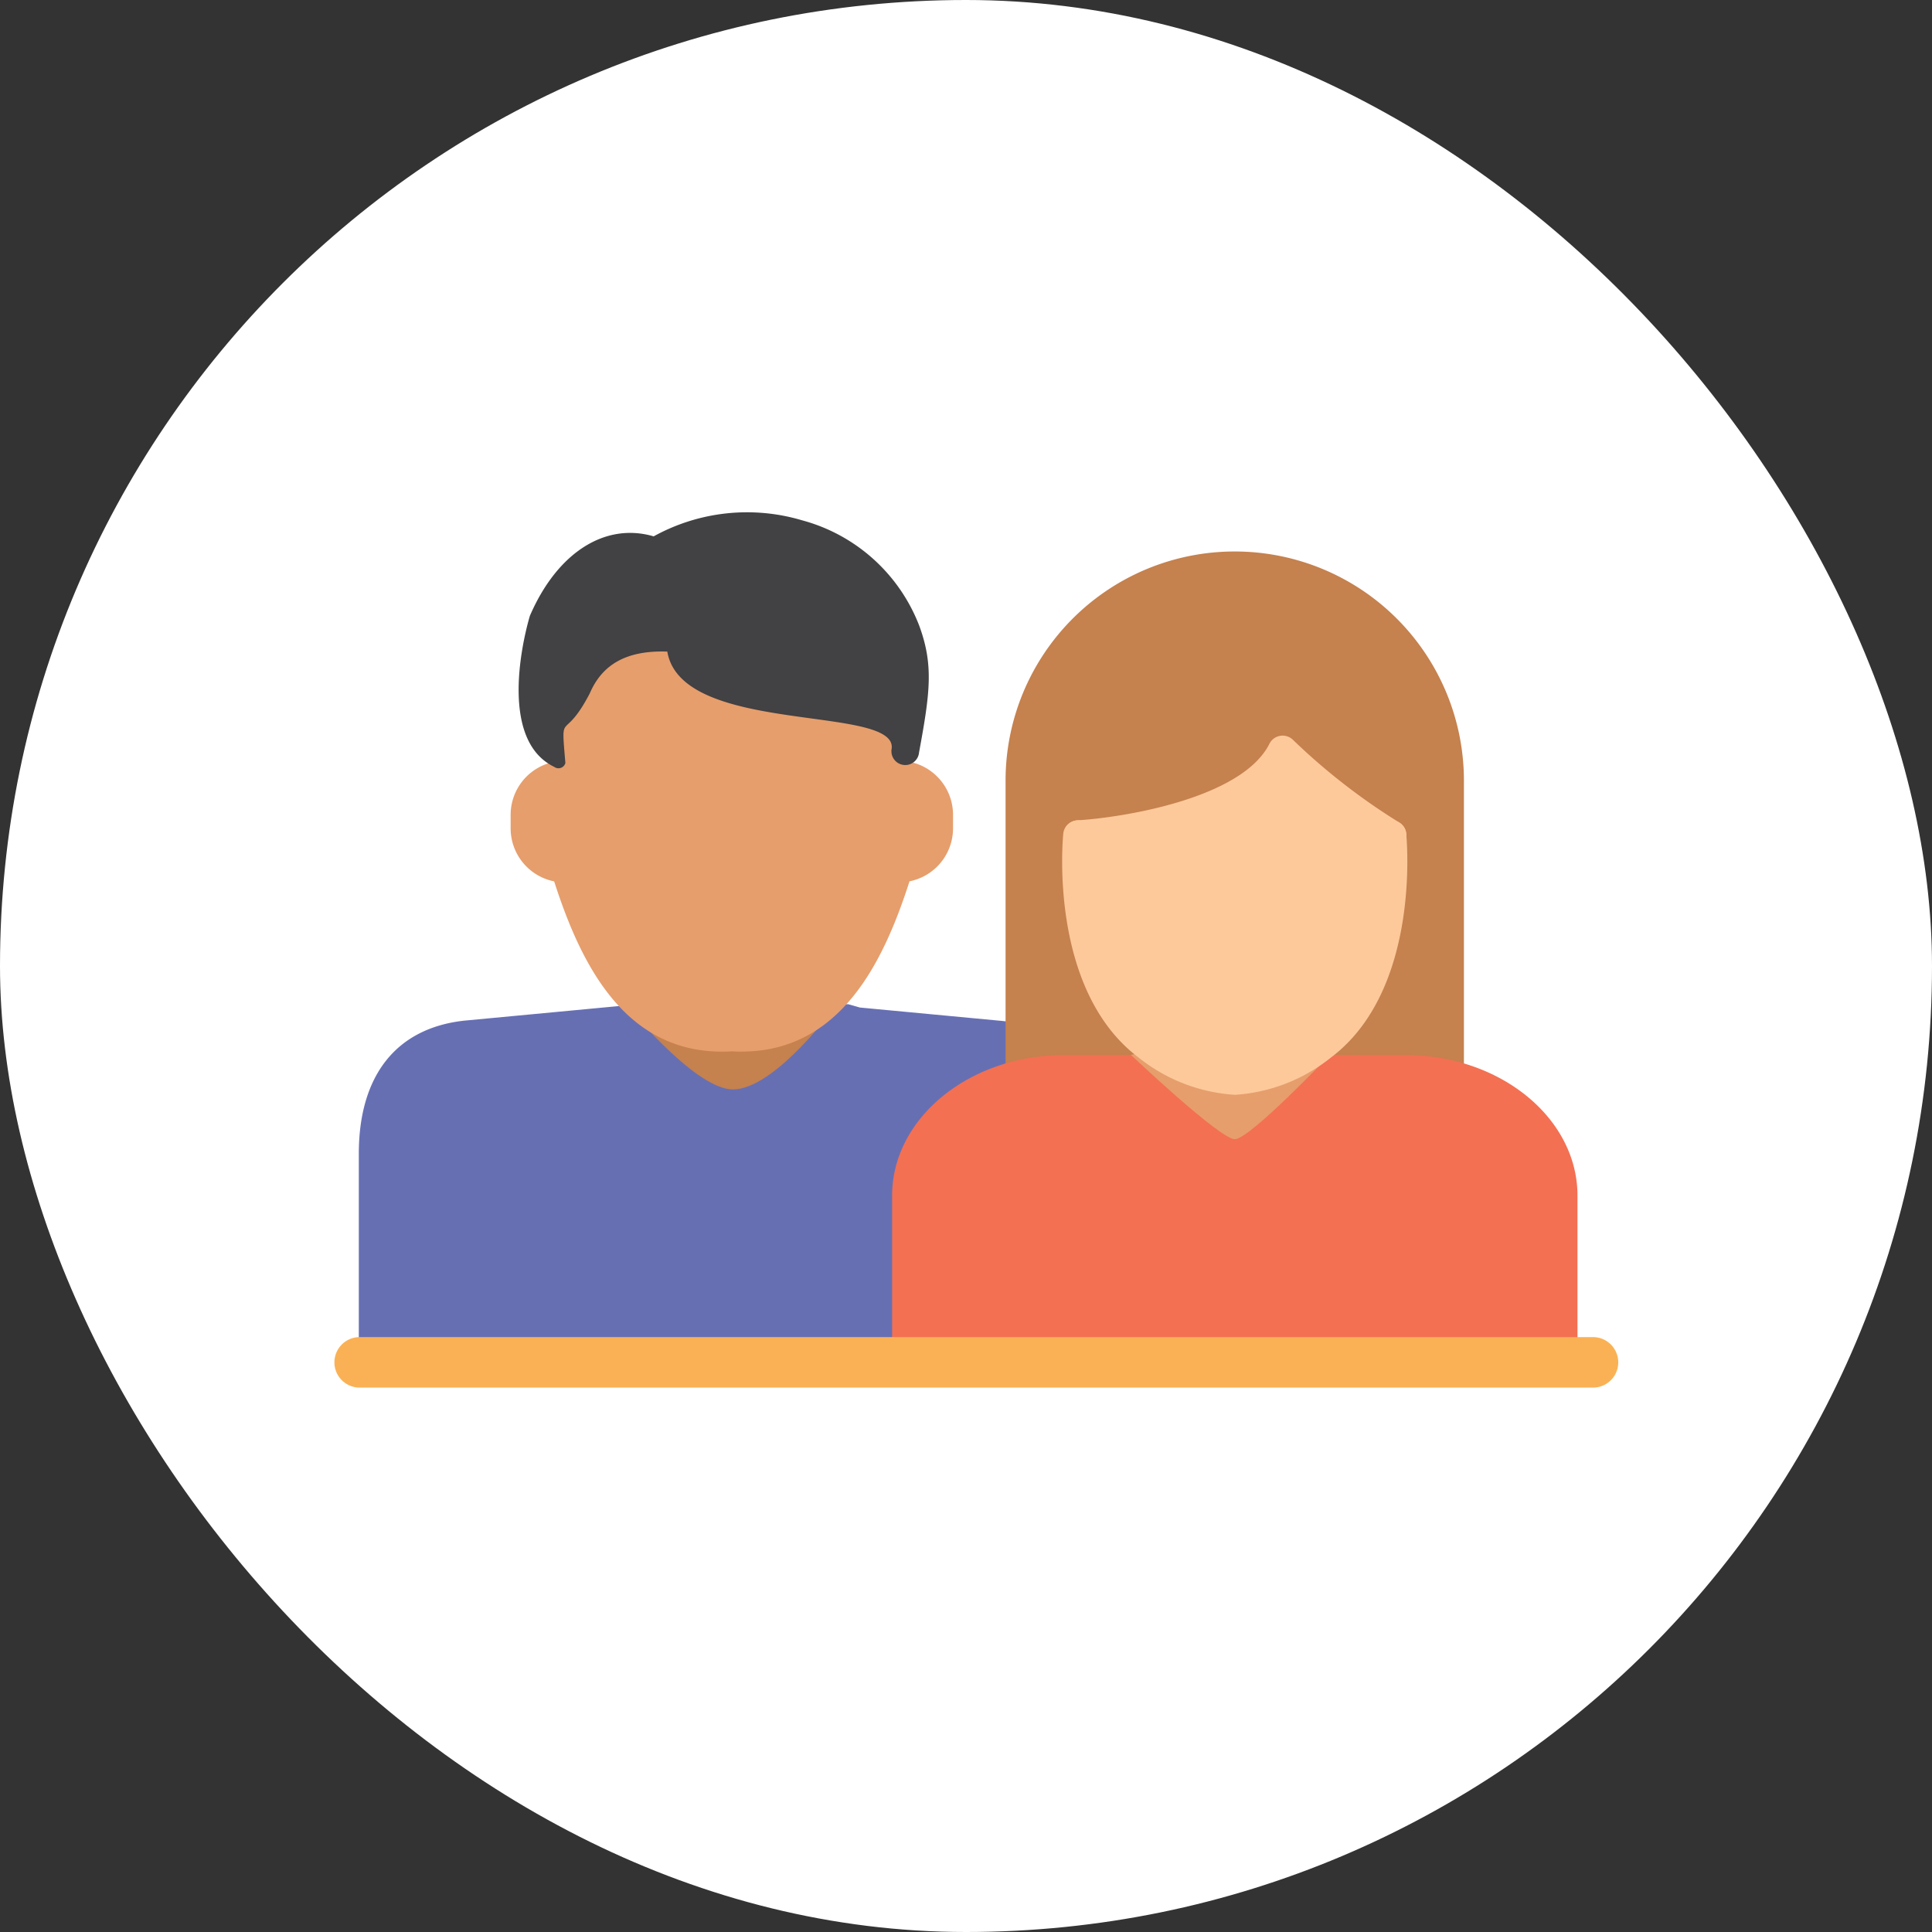
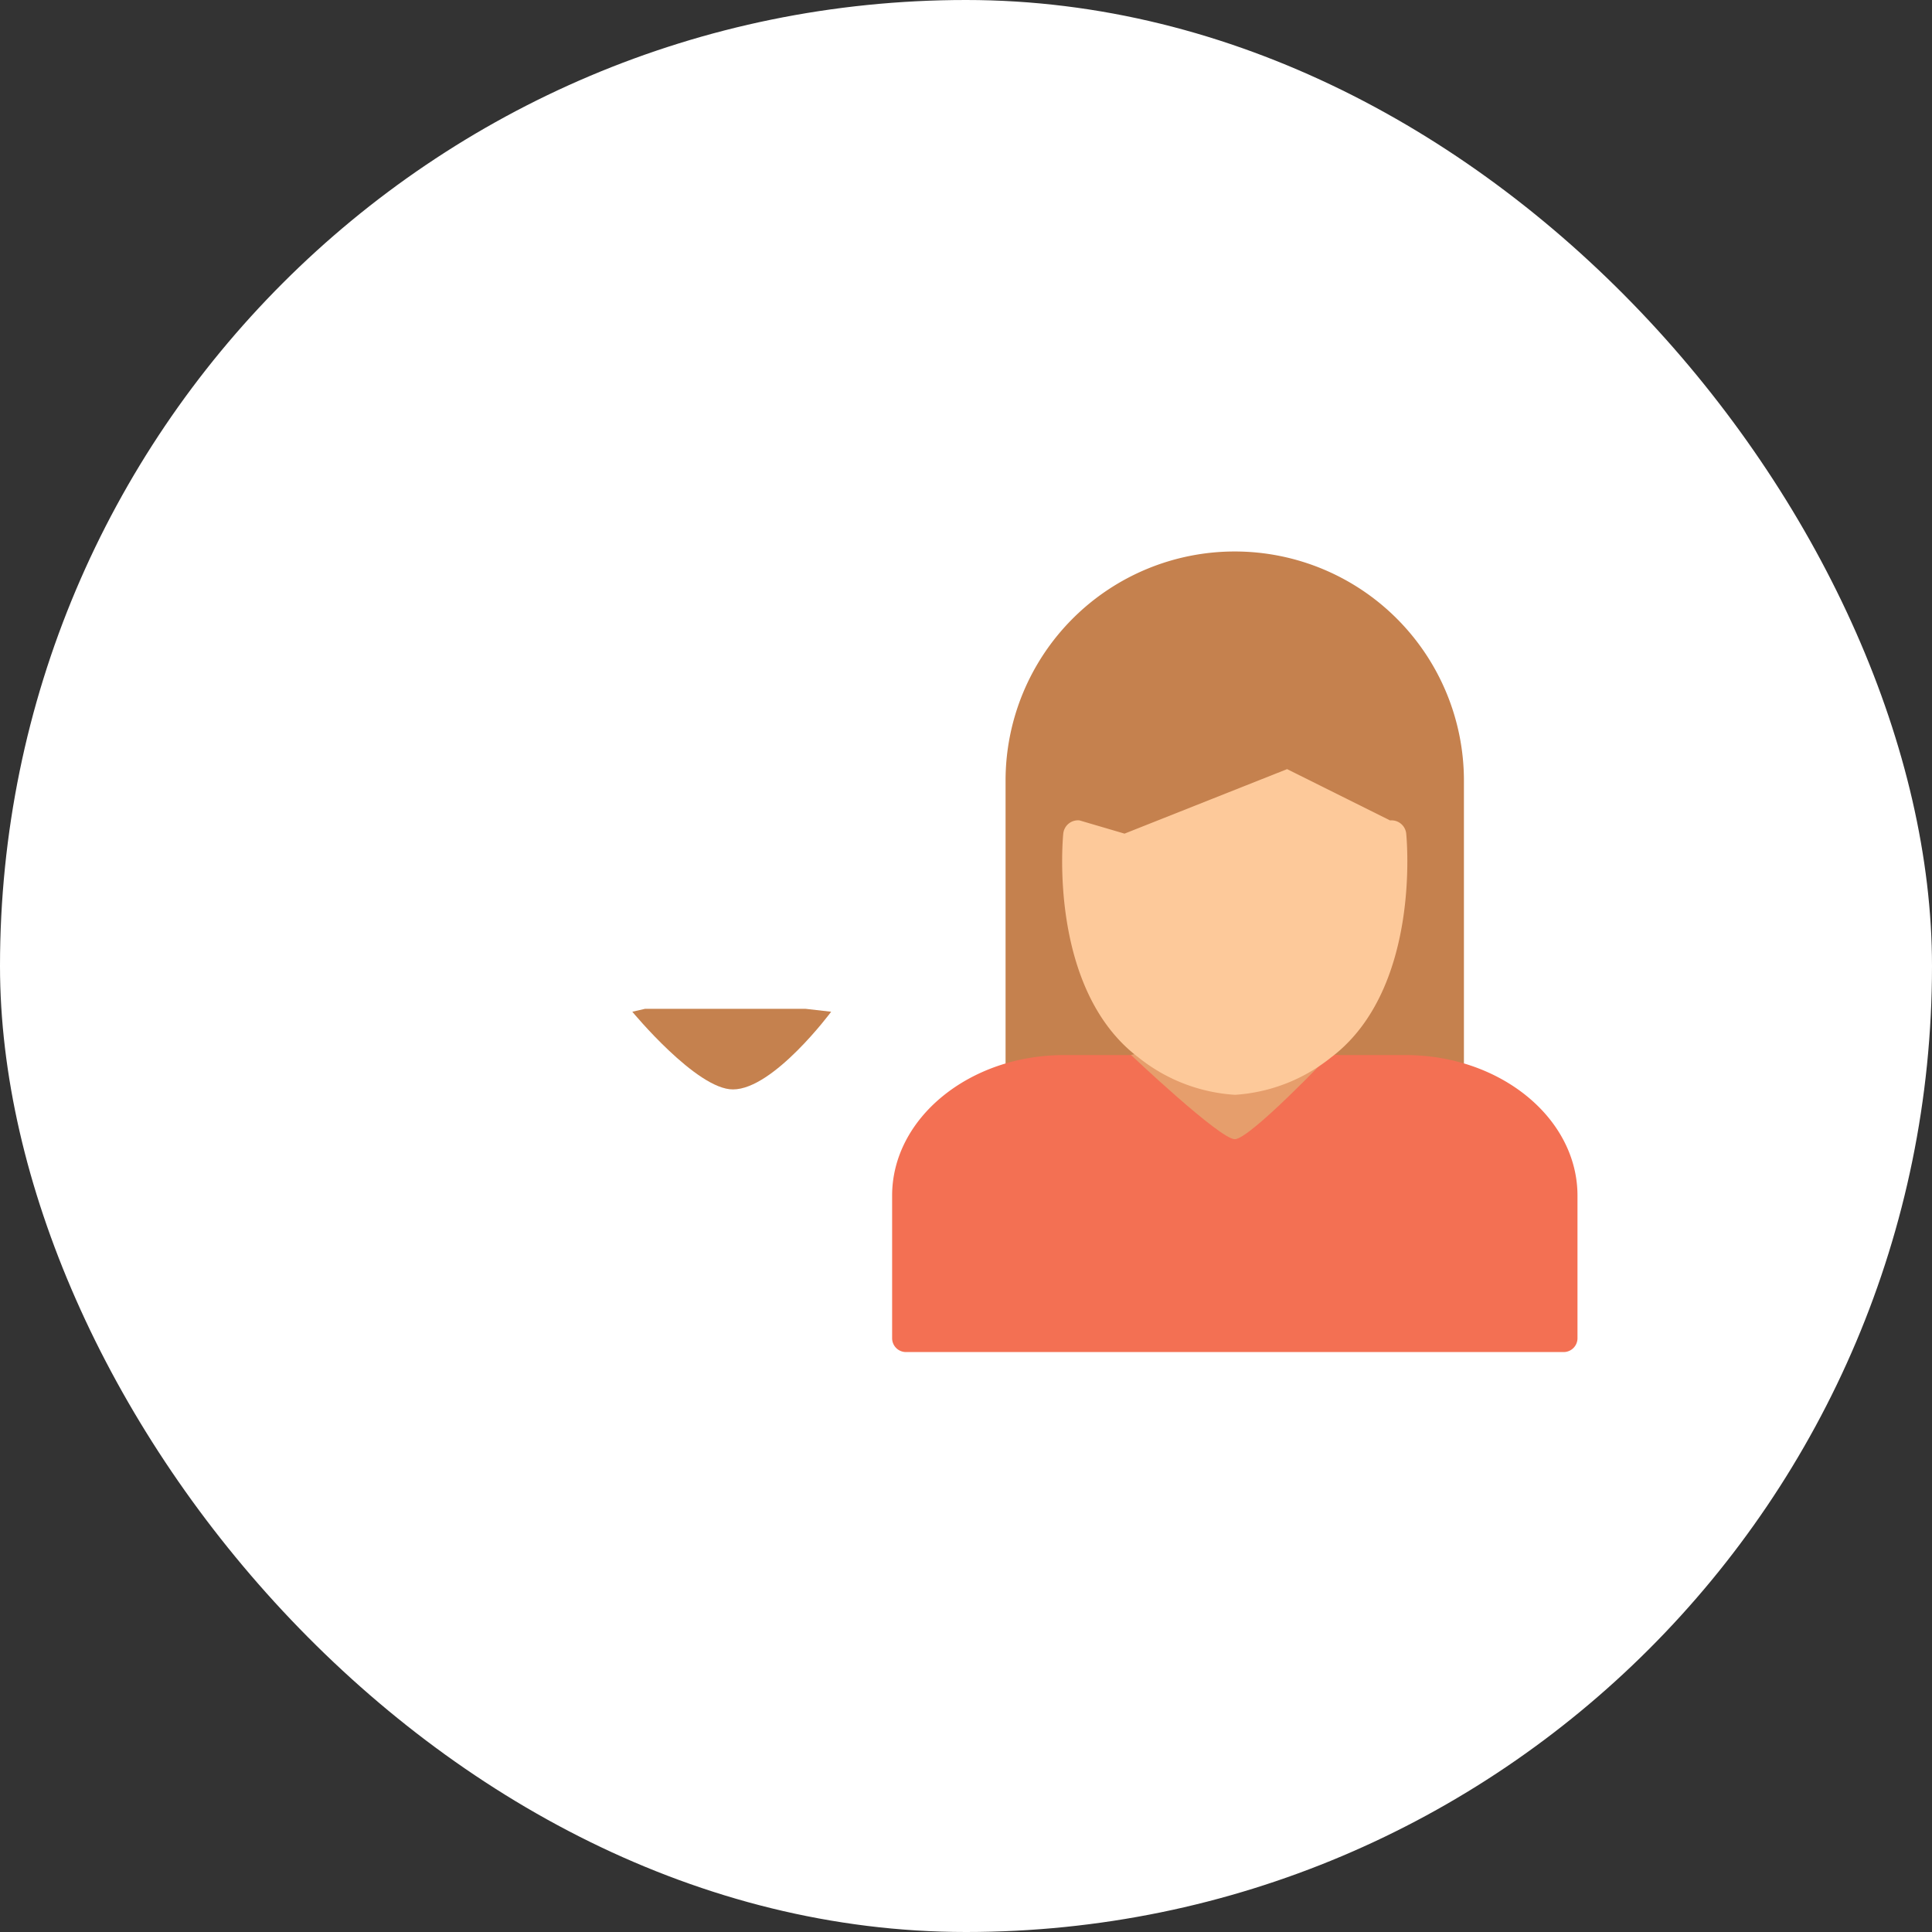
<svg xmlns="http://www.w3.org/2000/svg" width="113" height="113" viewBox="0 0 113 113">
  <rect x="0" y="0" width="113" height="113" fill="#333333" stroke="none" />
  <g id="Grupo_3200" data-name="Grupo 3200" transform="translate(-7243 -6772)">
    <rect id="Rectángulo_1831" data-name="Rectángulo 1831" width="113" height="113" rx="56.5" transform="translate(7243 6772)" fill="#fff" />
    <g id="Grupo_2573" data-name="Grupo 2573" transform="translate(2.562 3.747)">
      <g id="Grupo_2572" data-name="Grupo 2572" transform="translate(7261.424 6798.224)">
-         <path id="Trazado_1148" data-name="Trazado 1148" d="M108.169,352.344H76.977a.81.81,0,0,1-.81-.81V340.753c0-4.584,2.187-7.351,6.158-7.792L92.513,332H104.8l10.864,3.1c.042.445-6.684,15.985-6.684,16.432a.81.81,0,0,1-.81.809Zm7.492-17.241c-.11,0-12.645-3.149-12.2-3.1l10.173.959a7.464,7.464,0,0,1,2.356.593.811.811,0,0,1-.33,1.552Z" transform="translate(-76.167 -303.235)" fill="#676fb3" />
        <path id="Trazado_1170" data-name="Trazado 1170" d="M399.322,157.932H374.241a.866.866,0,0,1-.865-.865V137.359a13.4,13.4,0,1,1,26.809,0v19.708a.861.861,0,0,1-.863.865Z" transform="translate(-335.548 -121.67)" fill="#c5814e" />
        <path id="Trazado_1172" data-name="Trazado 1172" d="M424.965,361.363a1.969,1.969,0,0,1-1.31-.5l-5.131-4.566a.81.81,0,1,1,1.077-1.21l5.131,4.566a.35.35,0,0,0,.468,0l5.131-4.566a.81.81,0,1,1,1.077,1.21l-5.131,4.566a1.976,1.976,0,0,1-1.312.5Z" transform="translate(-373.73 -323.145)" fill="#f37053" />
        <path id="Trazado_1175" data-name="Trazado 1175" d="M355.113,337.194H316.647a.81.81,0,0,1-.81-.81v-8.338c0-4.533,4.516-8.223,10.066-8.223h4.073a.671.671,0,0,0,.671-.671v-3.764a.81.81,0,1,1,1.62,0v3.764c0,1.263,7.226,1.262,7.226,0v-3.764a.81.81,0,1,1,1.62,0v3.764a.672.672,0,0,0,.671.671h4.073c5.551,0,10.066,3.688,10.066,8.223v8.338a.81.81,0,0,1-.81.81Z" transform="translate(-284.644 -288.085)" fill="#f37053" />
-         <path id="Trazado_1177" data-name="Trazado 1177" d="M416.85,195.193a.865.865,0,0,1-.422-.111,34.842,34.842,0,0,1-5.789-4.371c-3.125,3.915-11.689,4.457-12.08,4.48a.865.865,0,0,1-.1-1.726c2.581-.152,9.632-1.251,11.245-4.477a.865.865,0,0,1,1.377-.232,36.785,36.785,0,0,0,6.191,4.818.864.864,0,0,1-.422,1.619Z" transform="translate(-356.444 -175.456)" fill="#fdc99a" />
        <path id="Trazado_1178" data-name="Trazado 1178" d="M7254.423,7168.444c2.376,0,5.742-4.543,5.742-4.543l-1.5-.171h-9.386l-.745.171S7252.3,7168.46,7254.423,7168.444Z" transform="translate(-7232.537 -7134.697)" fill="#c5814e" />
        <path id="Trazado_1181" data-name="Trazado 1181" d="M7254.609,7168.831c.876,0,5.556-4.93,5.556-4.93l-1.5-.171h-9.386l-.745.171S7253.732,7168.831,7254.609,7168.831Z" transform="translate(-7203.373 -7132.172)" fill="#e69e6c" />
        <path id="Trazado_1179" data-name="Trazado 1179" d="M407.292,239.856a10.006,10.006,0,0,1-5.674-2.218l-.035-.024c-5.16-3.984-4.359-12.666-4.323-13.033a.866.866,0,0,1,.946-.775l2.637.775,9.508-3.773,6.022,3a.865.865,0,0,1,.946.775c.036.369.837,9.049-4.323,13.033a.23.23,0,0,1-.035.024,9.99,9.99,0,0,1-5.671,2.218Z" transform="translate(-356.057 -205.794)" fill="#fdc99a" />
-         <path id="Trazado_1180" data-name="Trazado 1180" d="M157.9,162.835c-.188,0-.377-.005-.573-.016-6.163.356-8.809-5.013-10.395-9.943a3.164,3.164,0,0,1-2.546-3.1v-.792a3.162,3.162,0,0,1,2.348-3.053l-.1-1.321a4.333,4.333,0,0,1,1.584-3.829,9.3,9.3,0,0,1,8.121-1.455,10.32,10.32,0,0,0,5.1.1,4.44,4.44,0,0,1,3.385.259,6.323,6.323,0,0,1,3.033,3.773.821.821,0,0,1,.057.3v2.17a3.164,3.164,0,0,1,2.348,3.053v.792a3.162,3.162,0,0,1-2.546,3.1c-1.534,4.774-4.069,9.959-9.821,9.959Z" transform="translate(-135.506 -131.297)" fill="#e69e6c" />
-         <path id="Trazado_1182" data-name="Trazado 1182" d="M148.449,88.595c-3.06-1.477-2-6.849-1.423-8.827,1.594-3.7,4.4-5.487,7.242-4.653a11.294,11.294,0,0,1,8.687-.937,10.171,10.171,0,0,1,6.836,6.136c.856,2.312.649,3.915,0,7.433a.81.81,0,1,1-1.6-.233c.265-2.572-12.3-.75-13.125-5.66-2.491-.086-3.844.832-4.537,2.448-1.556,2.981-1.7.8-1.425,4.071A.419.419,0,0,1,148.449,88.595Z" transform="translate(-137.022 -73.715)" fill="#424143" />
      </g>
-       <path id="Trazado_1183" data-name="Trazado 1183" d="M156.095,519.382H83.85a1.477,1.477,0,0,1,0-2.952h72.245a1.477,1.477,0,0,1,0,2.952Z" transform="translate(7177.57 6330.029)" fill="#fab155" />
    </g>
  </g>
</svg>